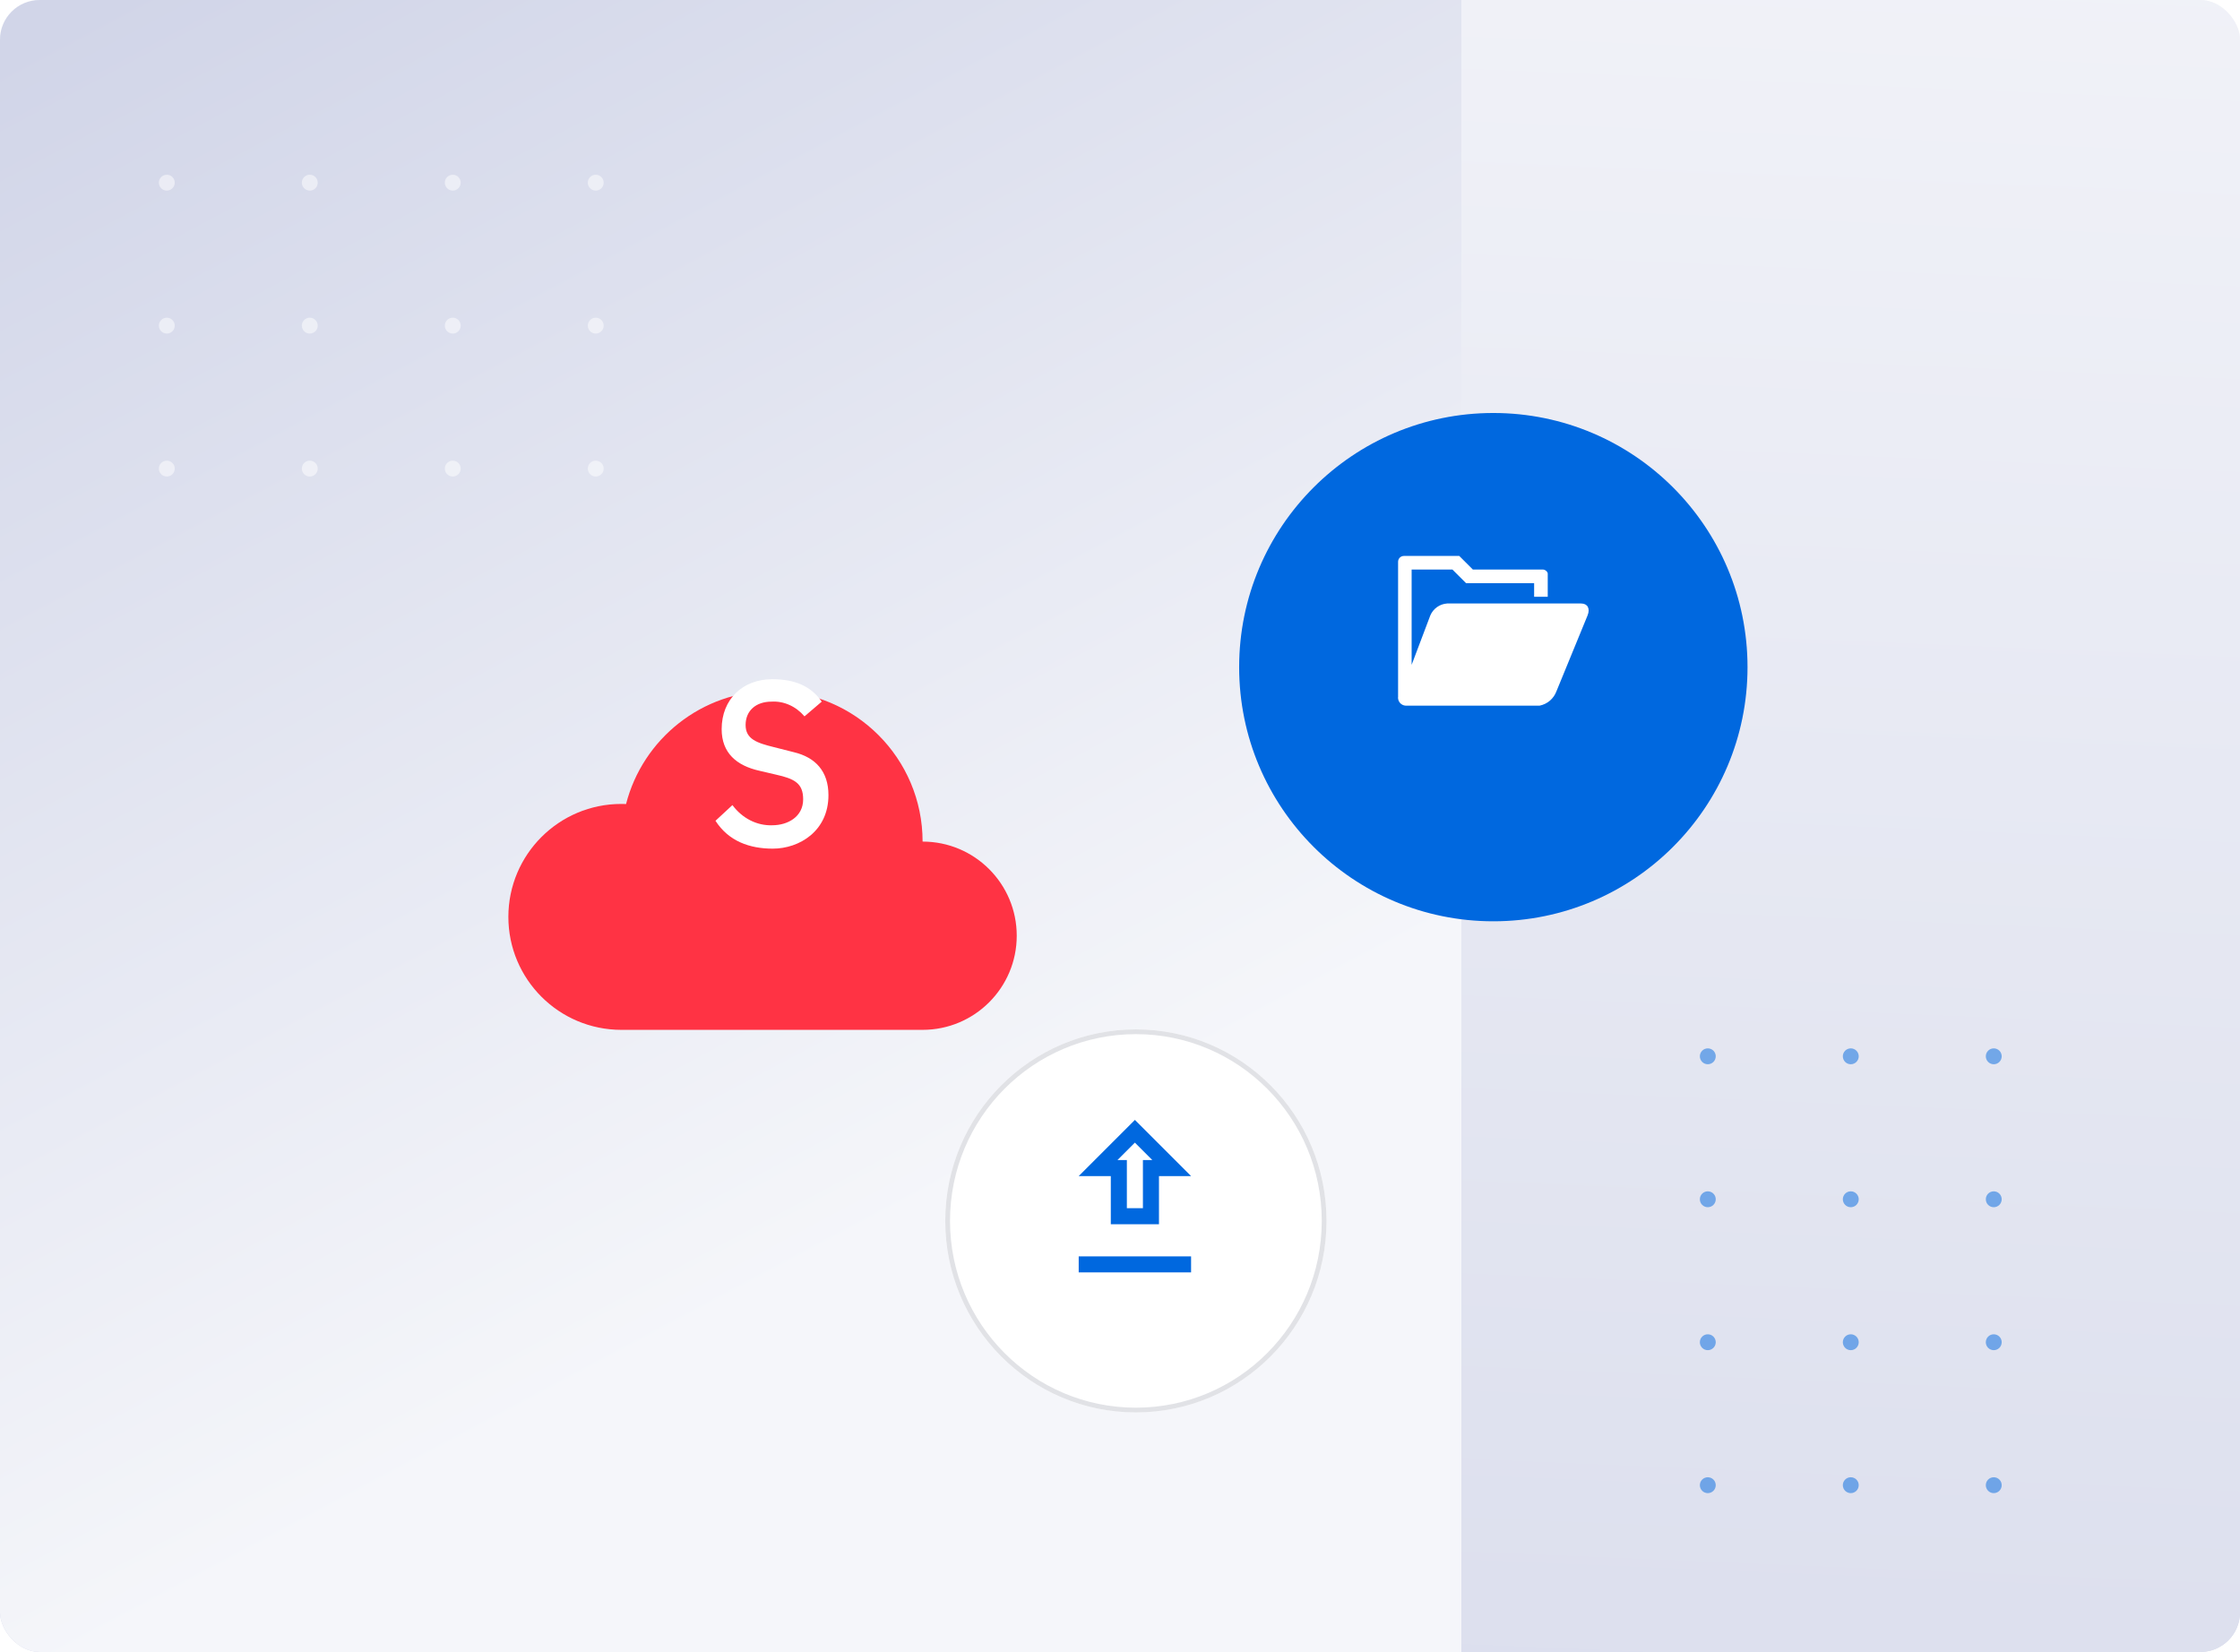
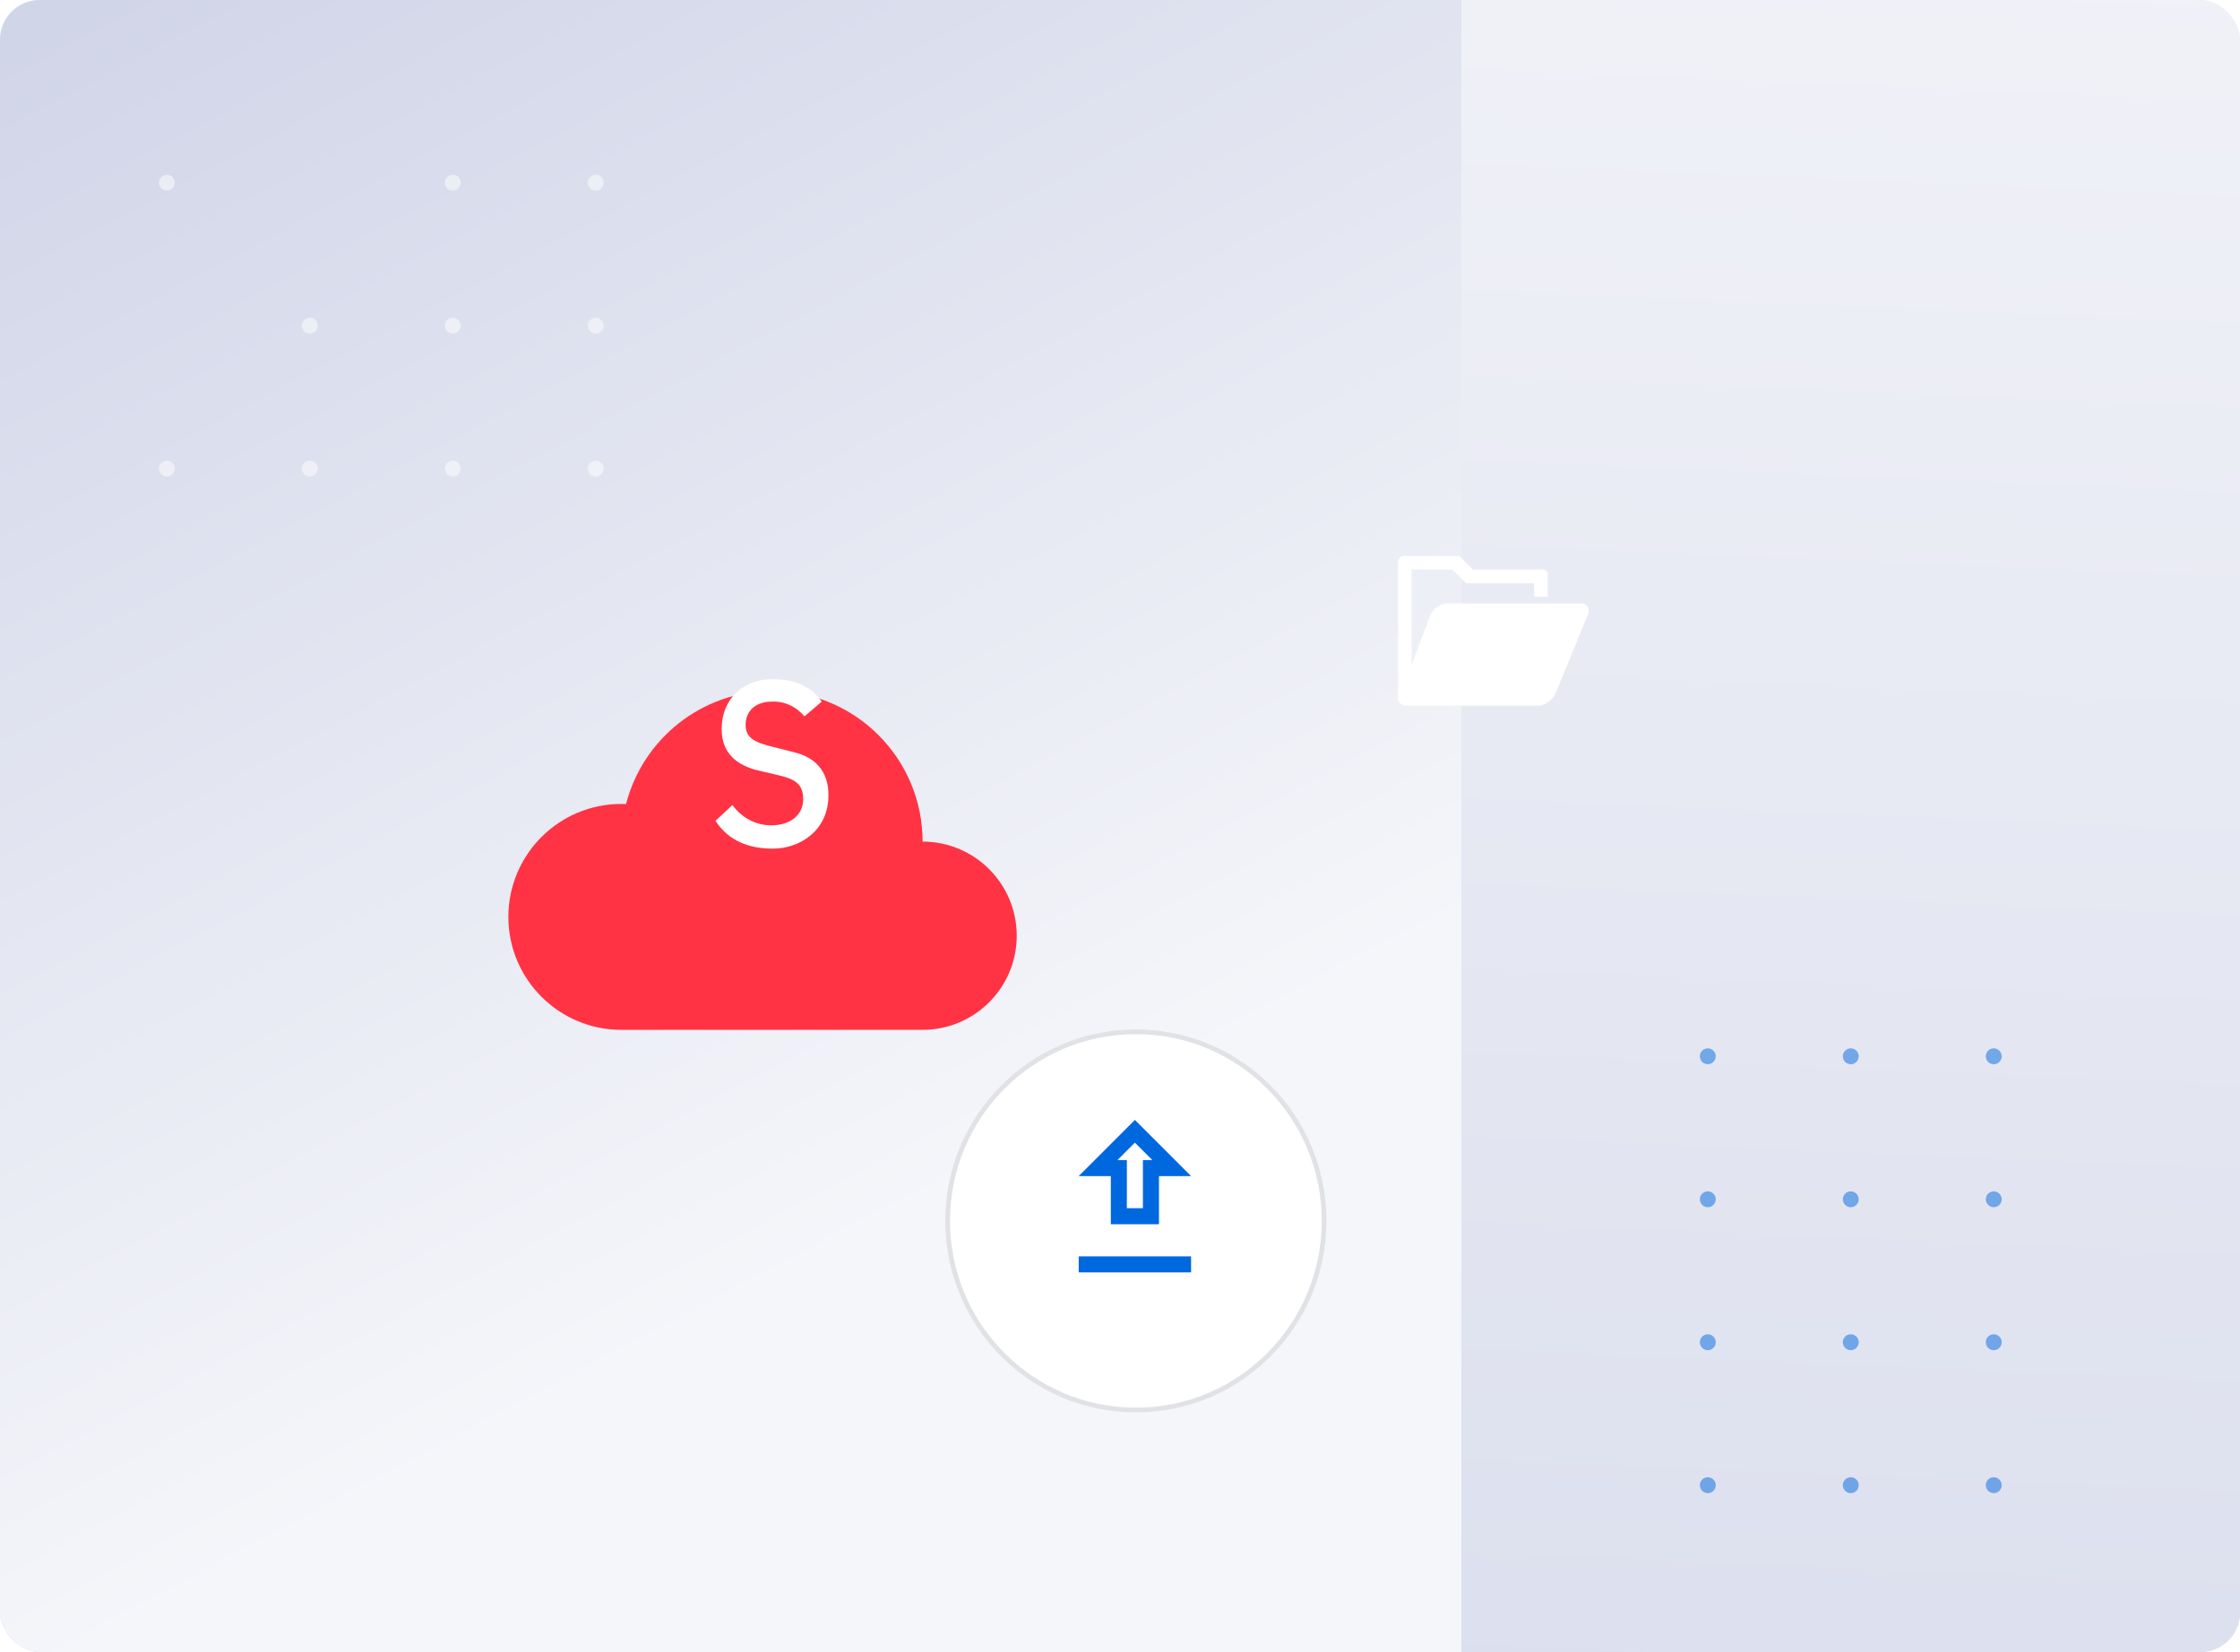
<svg xmlns="http://www.w3.org/2000/svg" width="282" height="208" viewBox="0 0 282 208" fill="none">
  <g clip-path="url(#clip0_5452_321197)">
    <rect width="282" height="208" rx="5" fill="url(#paint0_linear_5452_321197)" />
    <g clip-path="url(#clip1_5452_321197)">
      <path d="M184 0H0V208H184V0Z" fill="url(#paint1_linear_5452_321197)" />
      <path d="M282 0H184V208H282V0Z" fill="url(#paint2_linear_5452_321197)" />
      <g opacity="0.5">
        <circle cx="215" cy="133" r="1" fill="#0068DF" />
        <circle cx="215" cy="151" r="1" fill="#0068DF" />
        <circle cx="215" cy="169" r="1" fill="#0068DF" />
        <circle cx="215" cy="187" r="1" fill="#0068DF" />
        <circle cx="233" cy="133" r="1" fill="#0068DF" />
        <circle cx="233" cy="151" r="1" fill="#0068DF" />
        <circle cx="233" cy="169" r="1" fill="#0068DF" />
        <circle cx="233" cy="187" r="1" fill="#0068DF" />
        <circle cx="251" cy="133" r="1" fill="#0068DF" />
        <circle cx="251" cy="151" r="1" fill="#0068DF" />
        <circle cx="251" cy="169" r="1" fill="#0068DF" />
        <circle cx="251" cy="187" r="1" fill="#0068DF" />
      </g>
      <g opacity="0.5">
        <circle cx="75" cy="23" r="1" transform="rotate(90 75 23)" fill="white" />
        <circle cx="57" cy="23" r="1" transform="rotate(90 57 23)" fill="white" />
-         <circle cx="39" cy="23" r="1" transform="rotate(90 39 23)" fill="white" />
        <circle cx="21" cy="23" r="1" transform="rotate(90 21 23)" fill="white" />
        <circle cx="75" cy="41" r="1" transform="rotate(90 75 41)" fill="white" />
        <circle cx="57" cy="41" r="1" transform="rotate(90 57 41)" fill="white" />
        <circle cx="39" cy="41" r="1" transform="rotate(90 39 41)" fill="white" />
-         <circle cx="21" cy="41" r="1" transform="rotate(90 21 41)" fill="white" />
        <circle cx="75" cy="59" r="1" transform="rotate(90 75 59)" fill="white" />
        <circle cx="57" cy="59" r="1" transform="rotate(90 57 59)" fill="white" />
        <circle cx="39" cy="59" r="1" transform="rotate(90 39 59)" fill="white" />
        <circle cx="21" cy="59" r="1" transform="rotate(90 21 59)" fill="white" />
      </g>
    </g>
    <g filter="url(#filter0_d_5452_321197)">
      <path d="M143 174.841C156.255 174.841 167 164.044 167 150.725C167 137.406 156.255 126.609 143 126.609C129.745 126.609 119 137.406 119 150.725C119 164.044 129.745 174.841 143 174.841Z" fill="white" />
      <path d="M166.7 150.725C166.7 163.88 156.088 174.541 143 174.541C129.912 174.541 119.3 163.88 119.3 150.725C119.3 137.571 129.912 126.909 143 126.909C156.088 126.909 166.7 137.571 166.7 150.725Z" stroke="#E1E2E6" stroke-width="0.6" />
    </g>
    <g clip-path="url(#clip2_5452_321197)">
      <path d="M143.885 152.124V146.06H145.067L142.874 143.868L140.682 146.06H141.864V152.124H143.885ZM145.906 154.145H139.843V148.081H135.801L142.874 141.008L149.948 148.081H145.906V154.145ZM149.948 160.208H135.801V158.187H149.948V160.208Z" fill="#0068DF" />
    </g>
    <g filter="url(#filter1_d_5452_321197)">
      <path fill-rule="evenodd" clip-rule="evenodd" d="M64 102.113C64 109.967 70.368 116.335 78.222 116.335H116.148C122.694 116.335 128 111.029 128 104.483C128 97.937 122.694 92.631 116.148 92.631C116.148 82.158 107.658 73.668 97.185 73.668C88.345 73.668 80.917 79.717 78.817 87.902C78.619 87.894 78.421 87.89 78.222 87.89C70.368 87.89 64 94.258 64 102.113Z" fill="#FF3344" />
    </g>
    <path d="M99.962 94.714L97.422 94.069C95.289 93.544 93.866 93.061 93.866 91.286C93.866 89.472 95.183 88.343 97.117 88.343C97.887 88.296 98.658 88.437 99.376 88.757C100.095 89.077 100.744 89.568 101.282 90.197L103.449 88.343C102.061 86.327 99.962 85.519 97.218 85.519C93.528 85.519 90.852 88.019 90.852 91.809C90.852 94.793 92.715 96.406 95.627 97.051L97.692 97.534C100.029 98.058 101.112 98.622 101.112 100.643C101.112 102.86 99.149 103.909 97.218 103.909C96.269 103.942 95.325 103.73 94.457 103.291C93.59 102.851 92.82 102.194 92.207 101.369L90.074 103.345C91.734 105.925 94.375 106.853 97.287 106.853C100.639 106.853 104.296 104.635 104.296 100.119C104.296 97.095 102.636 95.36 99.962 94.714Z" fill="white" />
    <g filter="url(#filter2_d_5452_321197)">
-       <circle cx="188" cy="79" r="32" fill="#0068DF" />
-     </g>
+       </g>
    <path d="M199.048 75.986H182.179C181.721 76.017 181.281 76.174 180.908 76.441C180.534 76.707 180.242 77.072 180.064 77.494L177.714 83.709V75.141V71.714H182.854L184.568 73.427H193.136V75.141H194.849V72.44C194.846 72.34 194.865 72.199 194.824 72.108C194.782 72.016 194.749 71.968 194.675 71.9C194.602 71.831 194.516 71.778 194.422 71.743C194.328 71.708 194.257 71.71 194.156 71.714H185.425L183.711 70H176.73C176.634 70.001 176.54 70.021 176.452 70.059C176.364 70.096 176.284 70.151 176.217 70.219C176.15 70.288 176.098 70.369 176.062 70.457C176.027 70.546 176.009 70.641 176.01 70.737V87.666H176.014C175.99 87.807 175.997 87.952 176.033 88.09C176.068 88.229 176.133 88.358 176.223 88.47C176.312 88.582 176.424 88.673 176.552 88.739C176.679 88.804 176.819 88.842 176.962 88.849H193.826C194.303 88.754 194.749 88.538 195.119 88.222C195.49 87.906 195.773 87.501 195.943 87.044L199.861 77.494C200.222 76.607 199.855 75.986 199.048 75.986Z" fill="white" />
  </g>
  <defs>
    <filter id="filter0_d_5452_321197" x="110" y="120.609" width="66" height="66.231" filterUnits="userSpaceOnUse" color-interpolation-filters="sRGB">
      <feFlood flood-opacity="0" result="BackgroundImageFix" />
      <feColorMatrix in="SourceAlpha" type="matrix" values="0 0 0 0 0 0 0 0 0 0 0 0 0 0 0 0 0 0 127 0" result="hardAlpha" />
      <feOffset dy="3" />
      <feGaussianBlur stdDeviation="4.5" />
      <feComposite in2="hardAlpha" operator="out" />
      <feColorMatrix type="matrix" values="0 0 0 0 0 0 0 0 0 0.157 0 0 0 0 0.294 0 0 0 0.15 0" />
      <feBlend mode="normal" in2="BackgroundImageFix" result="effect1_dropShadow_5452_321197" />
      <feBlend mode="normal" in="SourceGraphic" in2="effect1_dropShadow_5452_321197" result="shape" />
    </filter>
    <filter id="filter1_d_5452_321197" x="-2.667" y="20.335" width="197.333" height="176.001" filterUnits="userSpaceOnUse" color-interpolation-filters="sRGB">
      <feFlood flood-opacity="0" result="BackgroundImageFix" />
      <feColorMatrix in="SourceAlpha" type="matrix" values="0 0 0 0 0 0 0 0 0 0 0 0 0 0 0 0 0 0 127 0" result="hardAlpha" />
      <feOffset dy="13.333" />
      <feGaussianBlur stdDeviation="33.333" />
      <feComposite in2="hardAlpha" operator="out" />
      <feColorMatrix type="matrix" values="0 0 0 0 0 0 0 0 0 0.157 0 0 0 0 0.294 0 0 0 0.2 0" />
      <feBlend mode="normal" in2="BackgroundImageFix" result="effect1_dropShadow_5452_321197" />
      <feBlend mode="normal" in="SourceGraphic" in2="effect1_dropShadow_5452_321197" result="shape" />
    </filter>
    <filter id="filter2_d_5452_321197" x="141" y="37" width="94" height="94" filterUnits="userSpaceOnUse" color-interpolation-filters="sRGB">
      <feFlood flood-opacity="0" result="BackgroundImageFix" />
      <feColorMatrix in="SourceAlpha" type="matrix" values="0 0 0 0 0 0 0 0 0 0 0 0 0 0 0 0 0 0 127 0" result="hardAlpha" />
      <feOffset dy="5" />
      <feGaussianBlur stdDeviation="7.5" />
      <feComposite in2="hardAlpha" operator="out" />
      <feColorMatrix type="matrix" values="0 0 0 0 0 0 0 0 0 0.157 0 0 0 0 0.294 0 0 0 0.15 0" />
      <feBlend mode="normal" in2="BackgroundImageFix" result="effect1_dropShadow_5452_321197" />
      <feBlend mode="normal" in="SourceGraphic" in2="effect1_dropShadow_5452_321197" result="shape" />
    </filter>
    <linearGradient id="paint0_linear_5452_321197" x1="141" y1="0" x2="141" y2="208" gradientUnits="userSpaceOnUse">
      <stop stop-color="#F5F6FA" />
      <stop offset="1" stop-color="#D1D5E8" />
    </linearGradient>
    <linearGradient id="paint1_linear_5452_321197" x1="99.5" y1="161.5" x2="13.5" y2="-5.70728e-06" gradientUnits="userSpaceOnUse">
      <stop stop-color="#F5F6FA" />
      <stop offset="1" stop-color="#D1D5E8" />
    </linearGradient>
    <linearGradient id="paint2_linear_5452_321197" x1="233" y1="-158.5" x2="212.281" y2="335.631" gradientUnits="userSpaceOnUse">
      <stop stop-color="white" />
      <stop offset="0.99" stop-color="#D1D5E8" />
    </linearGradient>
    <clipPath id="clip0_5452_321197">
      <rect width="282" height="208" rx="5" fill="white" />
    </clipPath>
    <clipPath id="clip1_5452_321197">
      <rect width="282" height="208" fill="white" />
    </clipPath>
    <clipPath id="clip2_5452_321197">
      <rect width="14.147" height="19.2" fill="white" transform="translate(135.801 141.008)" />
    </clipPath>
  </defs>
</svg>